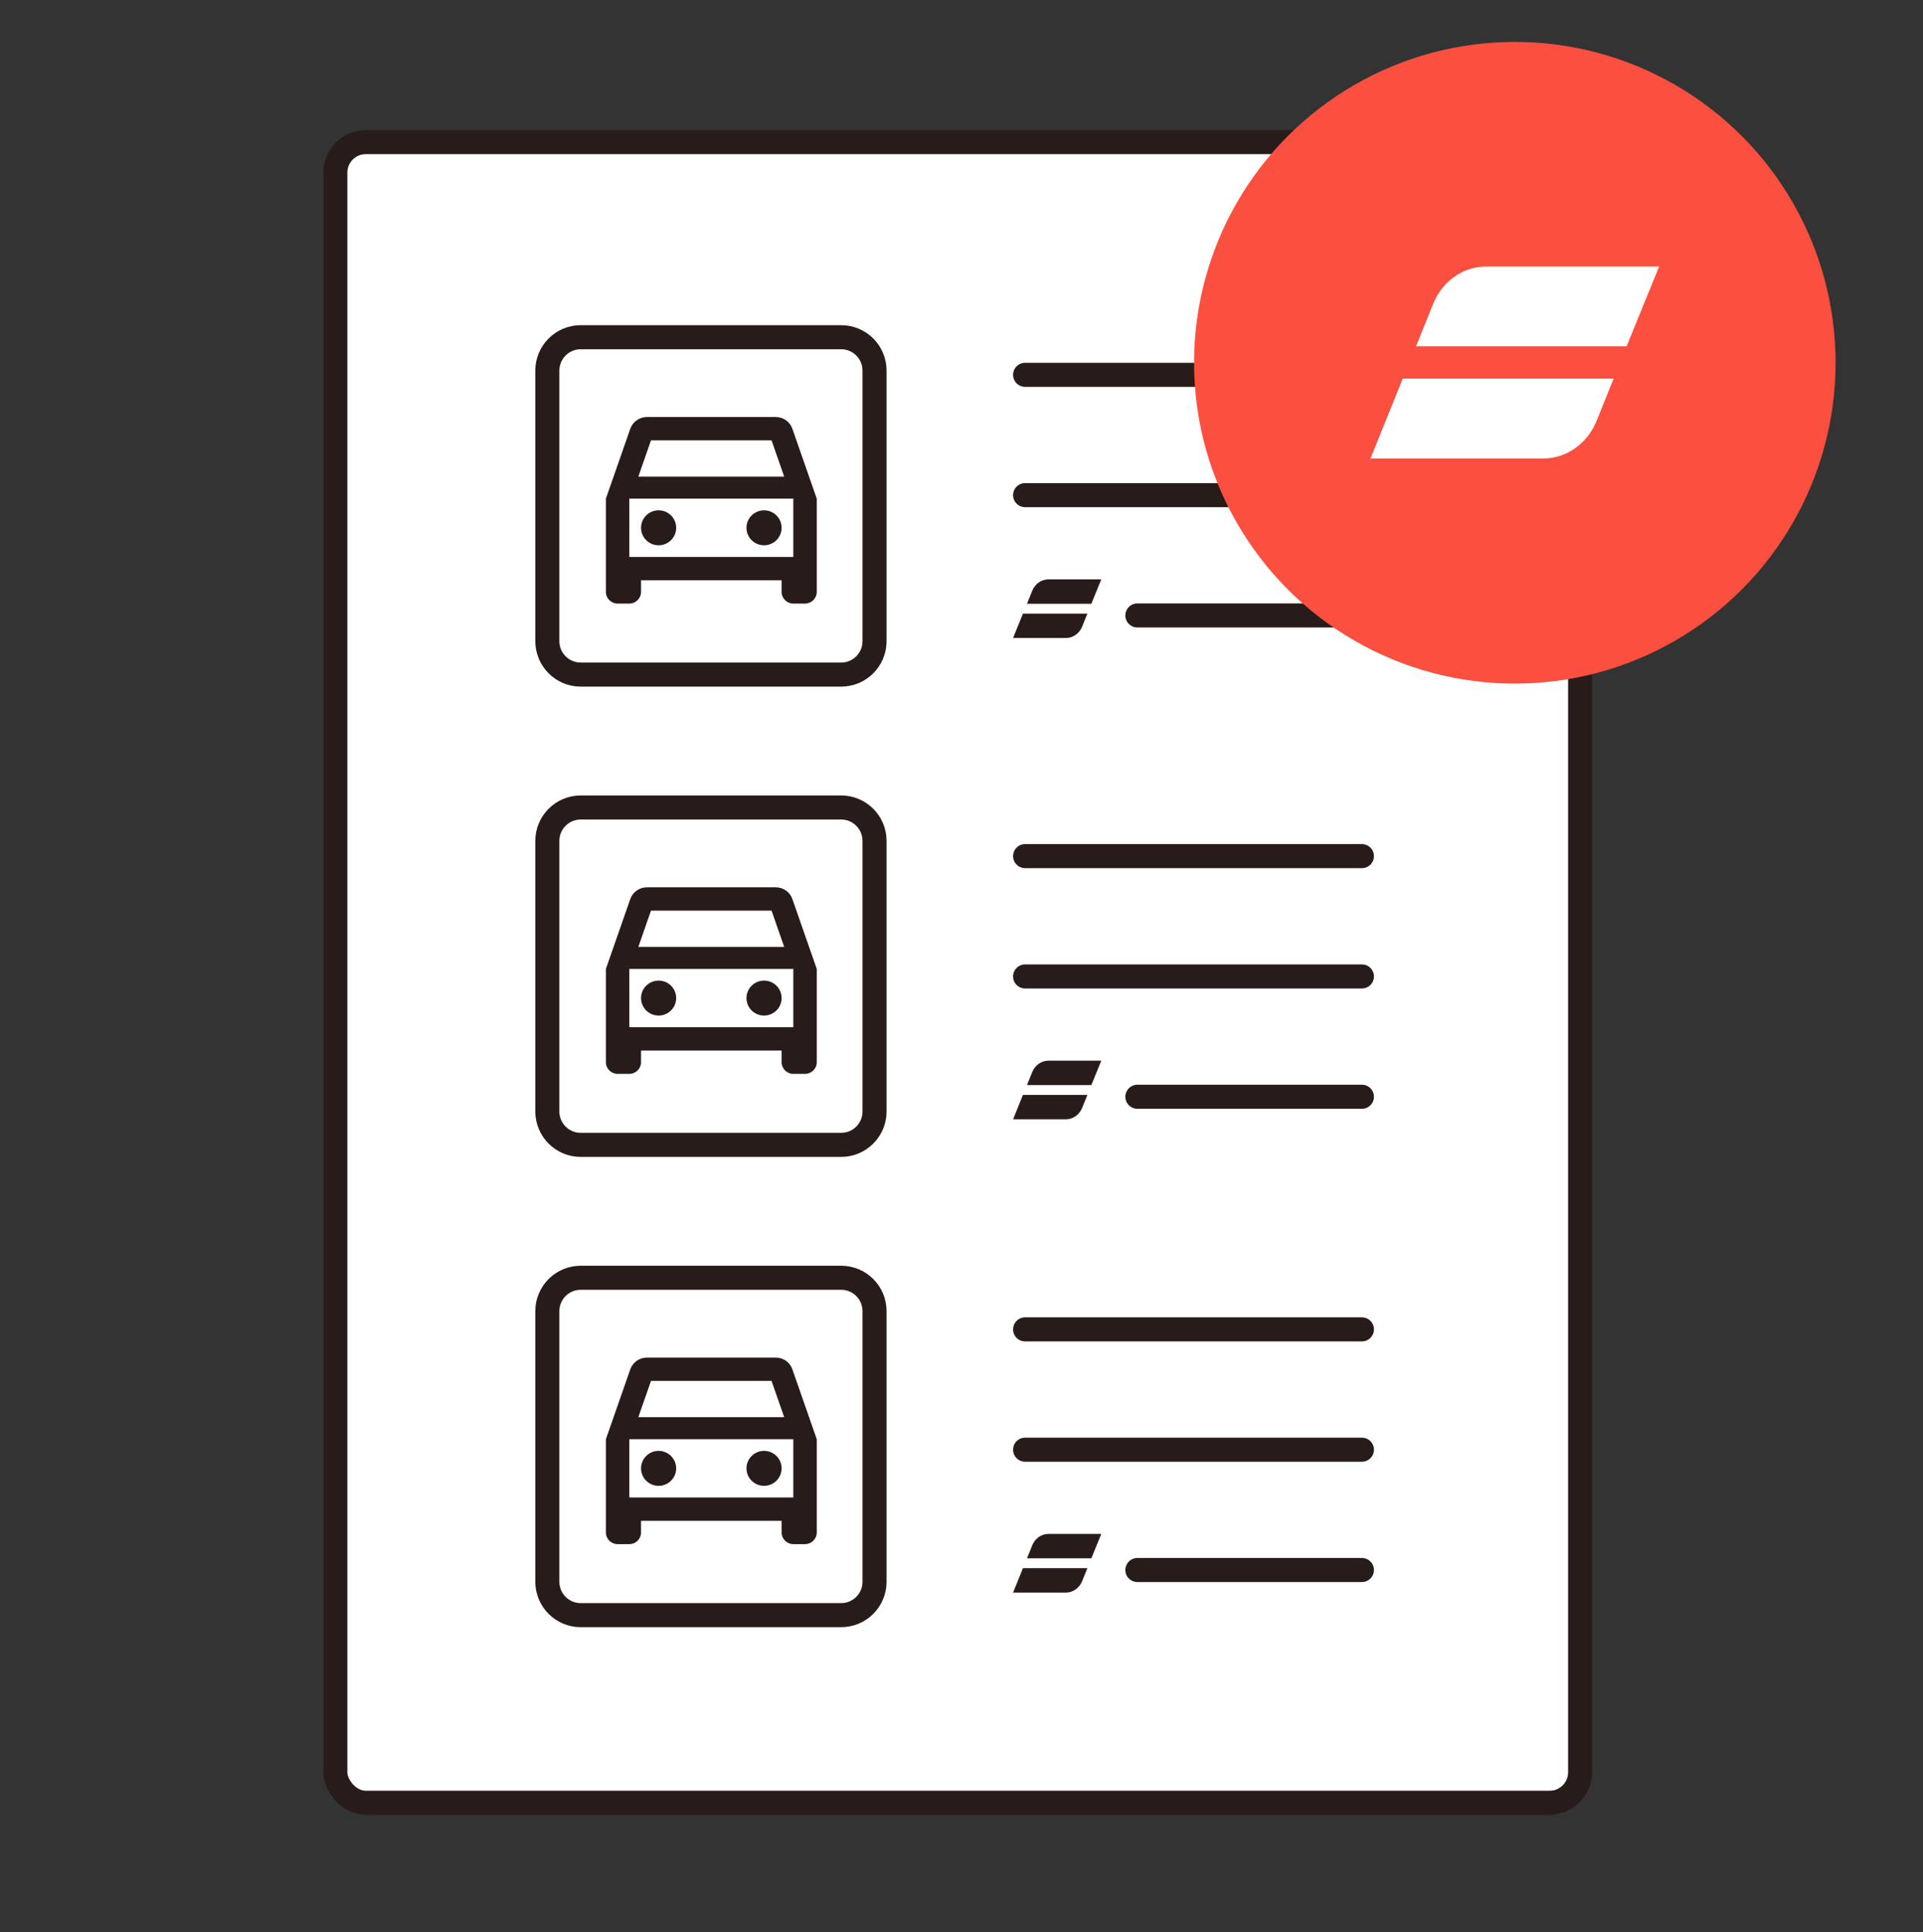
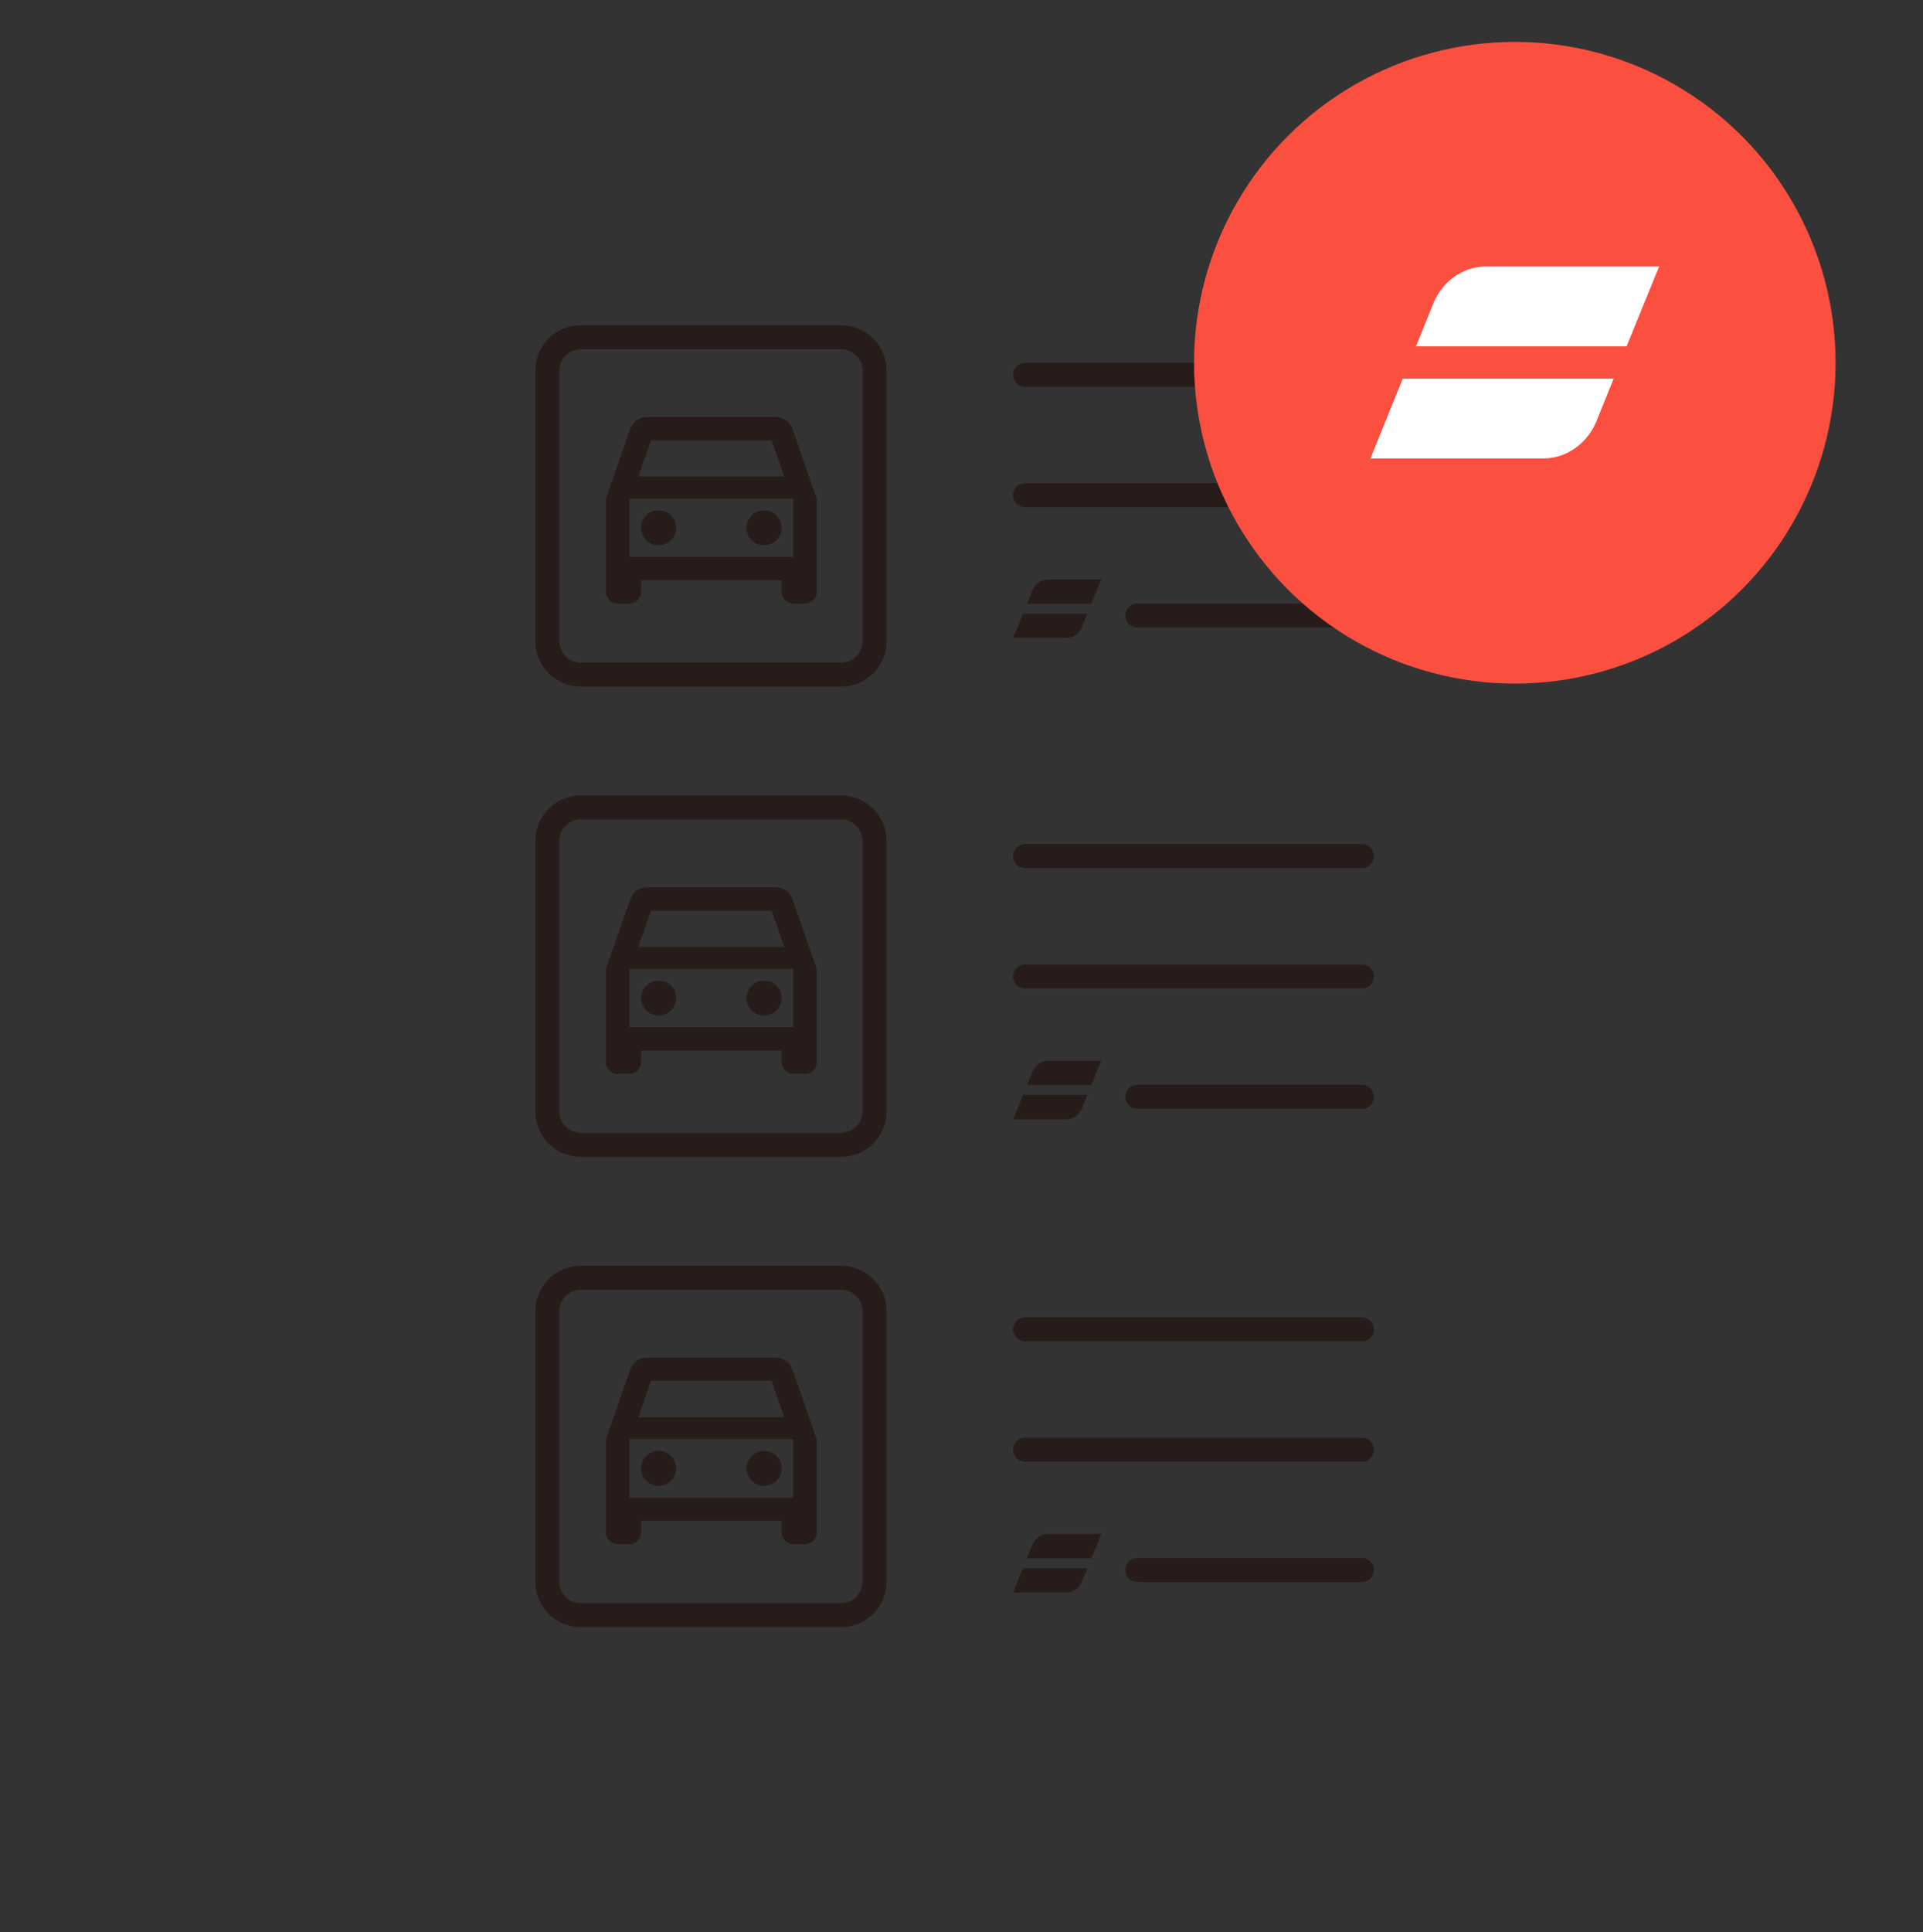
<svg xmlns="http://www.w3.org/2000/svg" width="220" height="221" viewBox="0 0 220 221" fill="none">
  <rect x="0" y="0" width="220" height="221" fill="#333333" stroke="none" />
-   <rect x="38.37" y="16.259" width="142.398" height="189.921" rx="3.478" fill="white" stroke="#281C1B" stroke-width="2.74" />
  <path d="M62.618 42.386C62.618 40.277 64.328 38.568 66.437 38.568H96.232C98.341 38.568 100.05 40.277 100.05 42.386V73.337C100.05 75.445 98.341 77.155 96.232 77.155H66.437C64.328 77.155 62.618 75.445 62.618 73.337V42.386Z" stroke="#281C1B" stroke-width="2.752" />
  <path d="M90.653 49.044C90.385 48.257 89.635 47.697 88.75 47.697H74.008C73.123 47.697 72.386 48.257 72.105 49.044L69.317 57.032V67.7C69.317 68.434 69.92 69.034 70.657 69.034H71.998C72.735 69.034 73.338 68.434 73.338 67.7V66.367H89.42V67.7C89.42 68.434 90.023 69.034 90.761 69.034H92.101C92.838 69.034 93.441 68.434 93.441 67.7V57.032L90.653 49.044ZM74.477 50.364H88.268L89.715 54.512H73.029L74.477 50.364ZM90.761 63.7H71.998V57.032H90.761V63.7Z" fill="#281C1B" />
  <path d="M75.348 62.366C76.458 62.366 77.358 61.471 77.358 60.366C77.358 59.261 76.458 58.366 75.348 58.366C74.238 58.366 73.338 59.261 73.338 60.366C73.338 61.471 74.238 62.366 75.348 62.366Z" fill="#281C1B" />
  <path d="M87.41 62.366C88.52 62.366 89.42 61.471 89.42 60.366C89.42 59.261 88.52 58.366 87.41 58.366C86.3 58.366 85.4 59.261 85.4 60.366C85.4 61.471 86.3 62.366 87.41 62.366Z" fill="#281C1B" />
  <path d="M62.618 149.959C62.618 147.85 64.328 146.141 66.437 146.141H96.232C98.341 146.141 100.05 147.85 100.05 149.959V180.91C100.05 183.019 98.341 184.728 96.232 184.728H66.437C64.328 184.728 62.618 183.019 62.618 180.91V149.959Z" stroke="#281C1B" stroke-width="2.752" />
  <path d="M90.653 156.618C90.385 155.832 89.635 155.271 88.75 155.271H74.008C73.123 155.271 72.386 155.832 72.105 156.618L69.317 164.606V175.275C69.317 176.008 69.92 176.608 70.657 176.608H71.998C72.735 176.608 73.338 176.008 73.338 175.275V173.941H89.42V175.275C89.42 176.008 90.023 176.608 90.761 176.608H92.101C92.838 176.608 93.441 176.008 93.441 175.275V164.606L90.653 156.618ZM74.477 157.939H88.268L89.715 162.086H73.029L74.477 157.939ZM90.761 171.274H71.998V164.606H90.761V171.274Z" fill="#281C1B" />
  <path d="M75.348 169.94C76.458 169.94 77.358 169.045 77.358 167.94C77.358 166.835 76.458 165.94 75.348 165.94C74.238 165.94 73.338 166.835 73.338 167.94C73.338 169.045 74.238 169.94 75.348 169.94Z" fill="#281C1B" />
  <path d="M87.41 169.94C88.52 169.94 89.42 169.045 89.42 167.94C89.42 166.835 88.52 165.94 87.41 165.94C86.3 165.94 85.4 166.835 85.4 167.94C85.4 169.045 86.3 169.94 87.41 169.94Z" fill="#281C1B" />
  <path d="M62.618 96.173C62.618 94.064 64.328 92.355 66.437 92.355H96.232C98.341 92.355 100.05 94.064 100.05 96.173V127.124C100.05 129.233 98.341 130.942 96.232 130.942H66.437C64.328 130.942 62.618 129.233 62.618 127.124V96.173Z" stroke="#281C1B" stroke-width="2.752" />
  <path d="M90.653 102.831C90.385 102.044 89.635 101.484 88.75 101.484H74.008C73.123 101.484 72.386 102.044 72.105 102.831L69.317 110.819V121.488C69.317 122.221 69.92 122.821 70.657 122.821H71.998C72.735 122.821 73.338 122.221 73.338 121.488V120.154H89.42V121.488C89.42 122.221 90.023 122.821 90.761 122.821H92.101C92.838 122.821 93.441 122.221 93.441 121.488V110.819L90.653 102.831ZM74.477 104.151H88.268L89.715 108.299H73.029L74.477 104.151ZM90.761 117.487H71.998V110.819H90.761V117.487Z" fill="#281C1B" />
  <path d="M75.348 116.153C76.458 116.153 77.358 115.258 77.358 114.153C77.358 113.048 76.458 112.153 75.348 112.153C74.238 112.153 73.338 113.048 73.338 114.153C73.338 115.258 74.238 116.153 75.348 116.153Z" fill="#281C1B" />
  <path d="M87.41 116.153C88.52 116.153 89.42 115.258 89.42 114.153C89.42 113.048 88.52 112.153 87.41 112.153C86.3 112.153 85.4 113.048 85.4 114.153C85.4 115.258 86.3 116.153 87.41 116.153Z" fill="#281C1B" />
  <path fill-rule="evenodd" clip-rule="evenodd" d="M119.92 66.265H125.993C125.993 66.265 124.855 69.044 124.855 69.055H117.492L118.107 67.534C118.419 66.788 119.124 66.275 119.92 66.265ZM121.974 72.972H115.901L117.029 70.183H124.402L123.787 71.703C123.475 72.439 122.77 72.962 121.974 72.972Z" fill="#281C1B" />
  <line x1="117.277" y1="56.632" x2="155.809" y2="56.632" stroke="#281C1B" stroke-width="2.752" stroke-linecap="round" />
  <line x1="130.121" y1="70.392" x2="155.809" y2="70.392" stroke="#281C1B" stroke-width="2.752" stroke-linecap="round" />
  <line x1="117.277" y1="42.87" x2="155.809" y2="42.87" stroke="#281C1B" stroke-width="2.752" stroke-linecap="round" />
  <path fill-rule="evenodd" clip-rule="evenodd" d="M119.92 121.312H125.993C125.993 121.312 124.855 124.091 124.855 124.101H117.492L118.107 122.581C118.419 121.835 119.124 121.322 119.92 121.312ZM121.974 128.019H115.901L117.029 125.229H124.402L123.787 126.75C123.475 127.485 122.77 128.009 121.974 128.019Z" fill="#281C1B" />
  <line x1="117.277" y1="111.679" x2="155.809" y2="111.679" stroke="#281C1B" stroke-width="2.752" stroke-linecap="round" />
  <line x1="130.121" y1="125.439" x2="155.809" y2="125.439" stroke="#281C1B" stroke-width="2.752" stroke-linecap="round" />
  <line x1="117.277" y1="97.917" x2="155.809" y2="97.917" stroke="#281C1B" stroke-width="2.752" stroke-linecap="round" />
  <path fill-rule="evenodd" clip-rule="evenodd" d="M119.92 175.439H125.993C125.993 175.439 124.855 178.219 124.855 178.229H117.492L118.107 176.708C118.419 175.963 119.124 175.45 119.92 175.439ZM121.974 182.147H115.901L117.029 179.357H124.402L123.787 180.878C123.475 181.613 122.77 182.137 121.974 182.147Z" fill="#281C1B" />
  <line x1="117.277" y1="165.806" x2="155.809" y2="165.806" stroke="#281C1B" stroke-width="2.752" stroke-linecap="round" />
  <line x1="130.121" y1="179.567" x2="155.809" y2="179.567" stroke="#281C1B" stroke-width="2.752" stroke-linecap="round" />
  <line x1="117.277" y1="152.045" x2="155.809" y2="152.045" stroke="#281C1B" stroke-width="2.752" stroke-linecap="round" />
  <circle cx="173.303" cy="41.49" r="36.697" fill="#FB4F3F" />
  <path fill-rule="evenodd" clip-rule="evenodd" d="M169.94 30.481H189.816C189.816 30.481 186.091 39.579 186.091 39.612H161.996L164.007 34.635C165.029 32.195 167.336 30.514 169.94 30.481ZM176.665 52.434H156.789L160.481 43.304H184.609L182.598 48.281C181.576 50.687 179.269 52.401 176.665 52.434Z" fill="white" />
</svg>